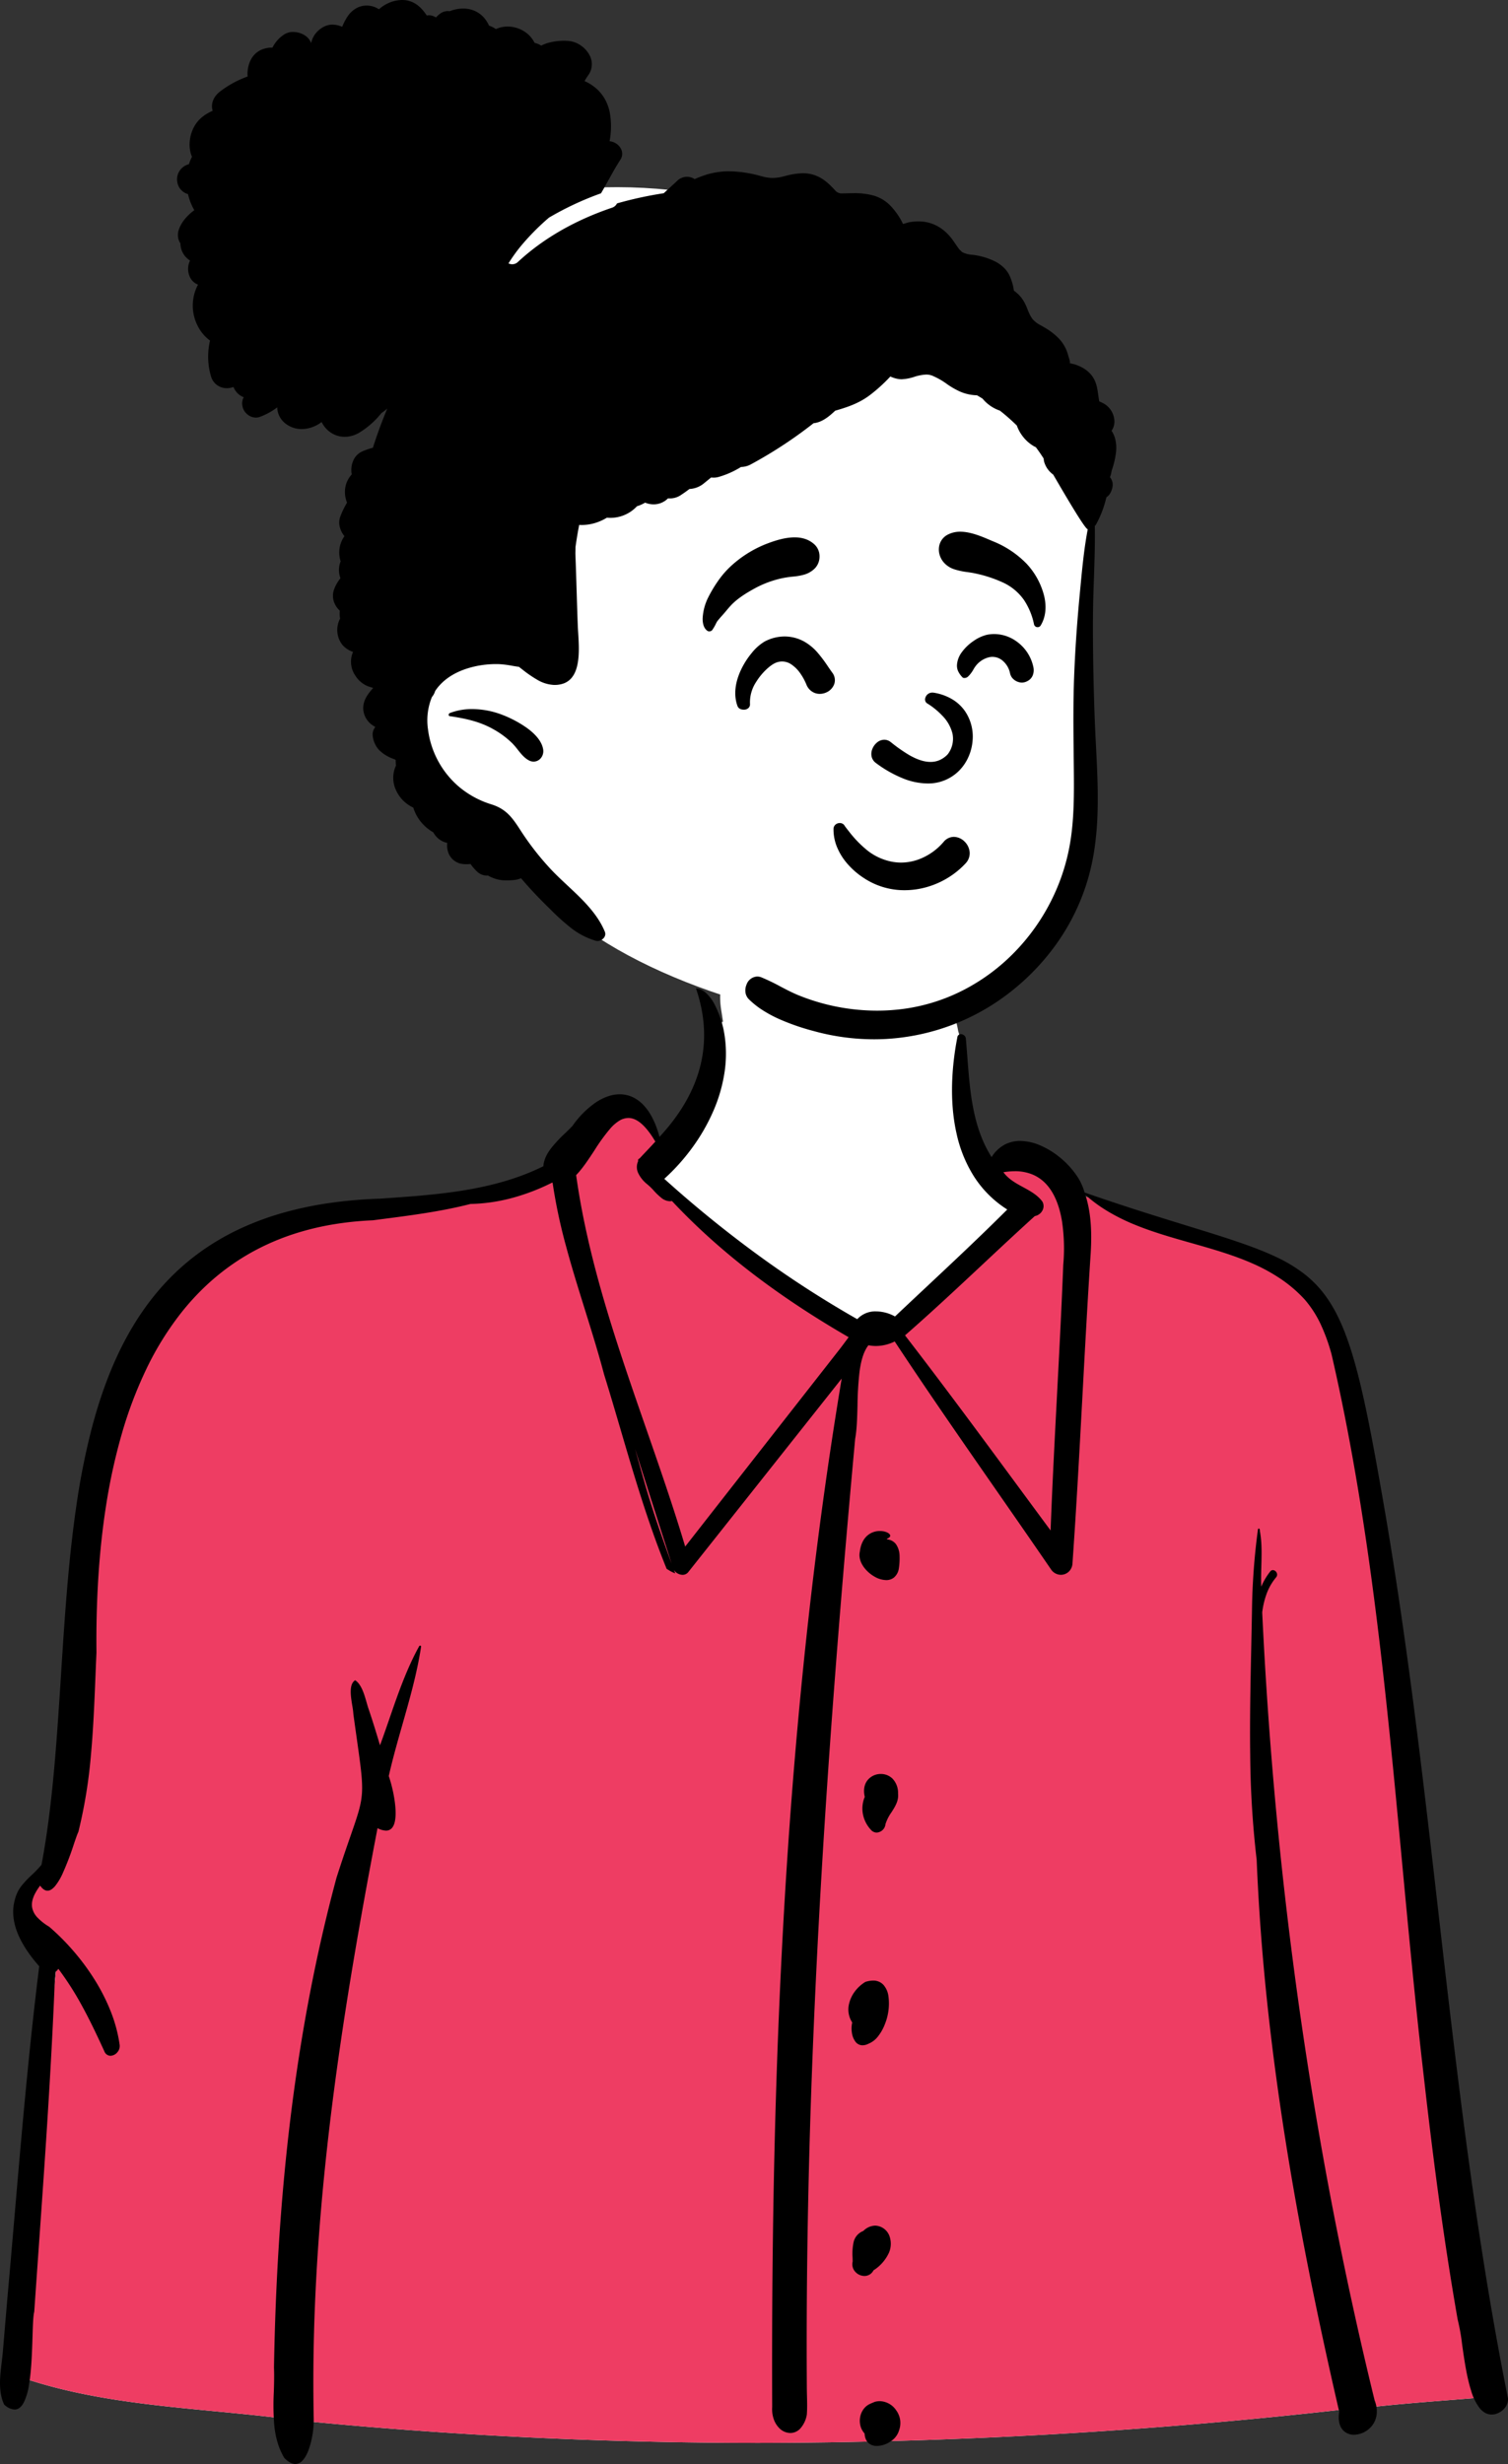
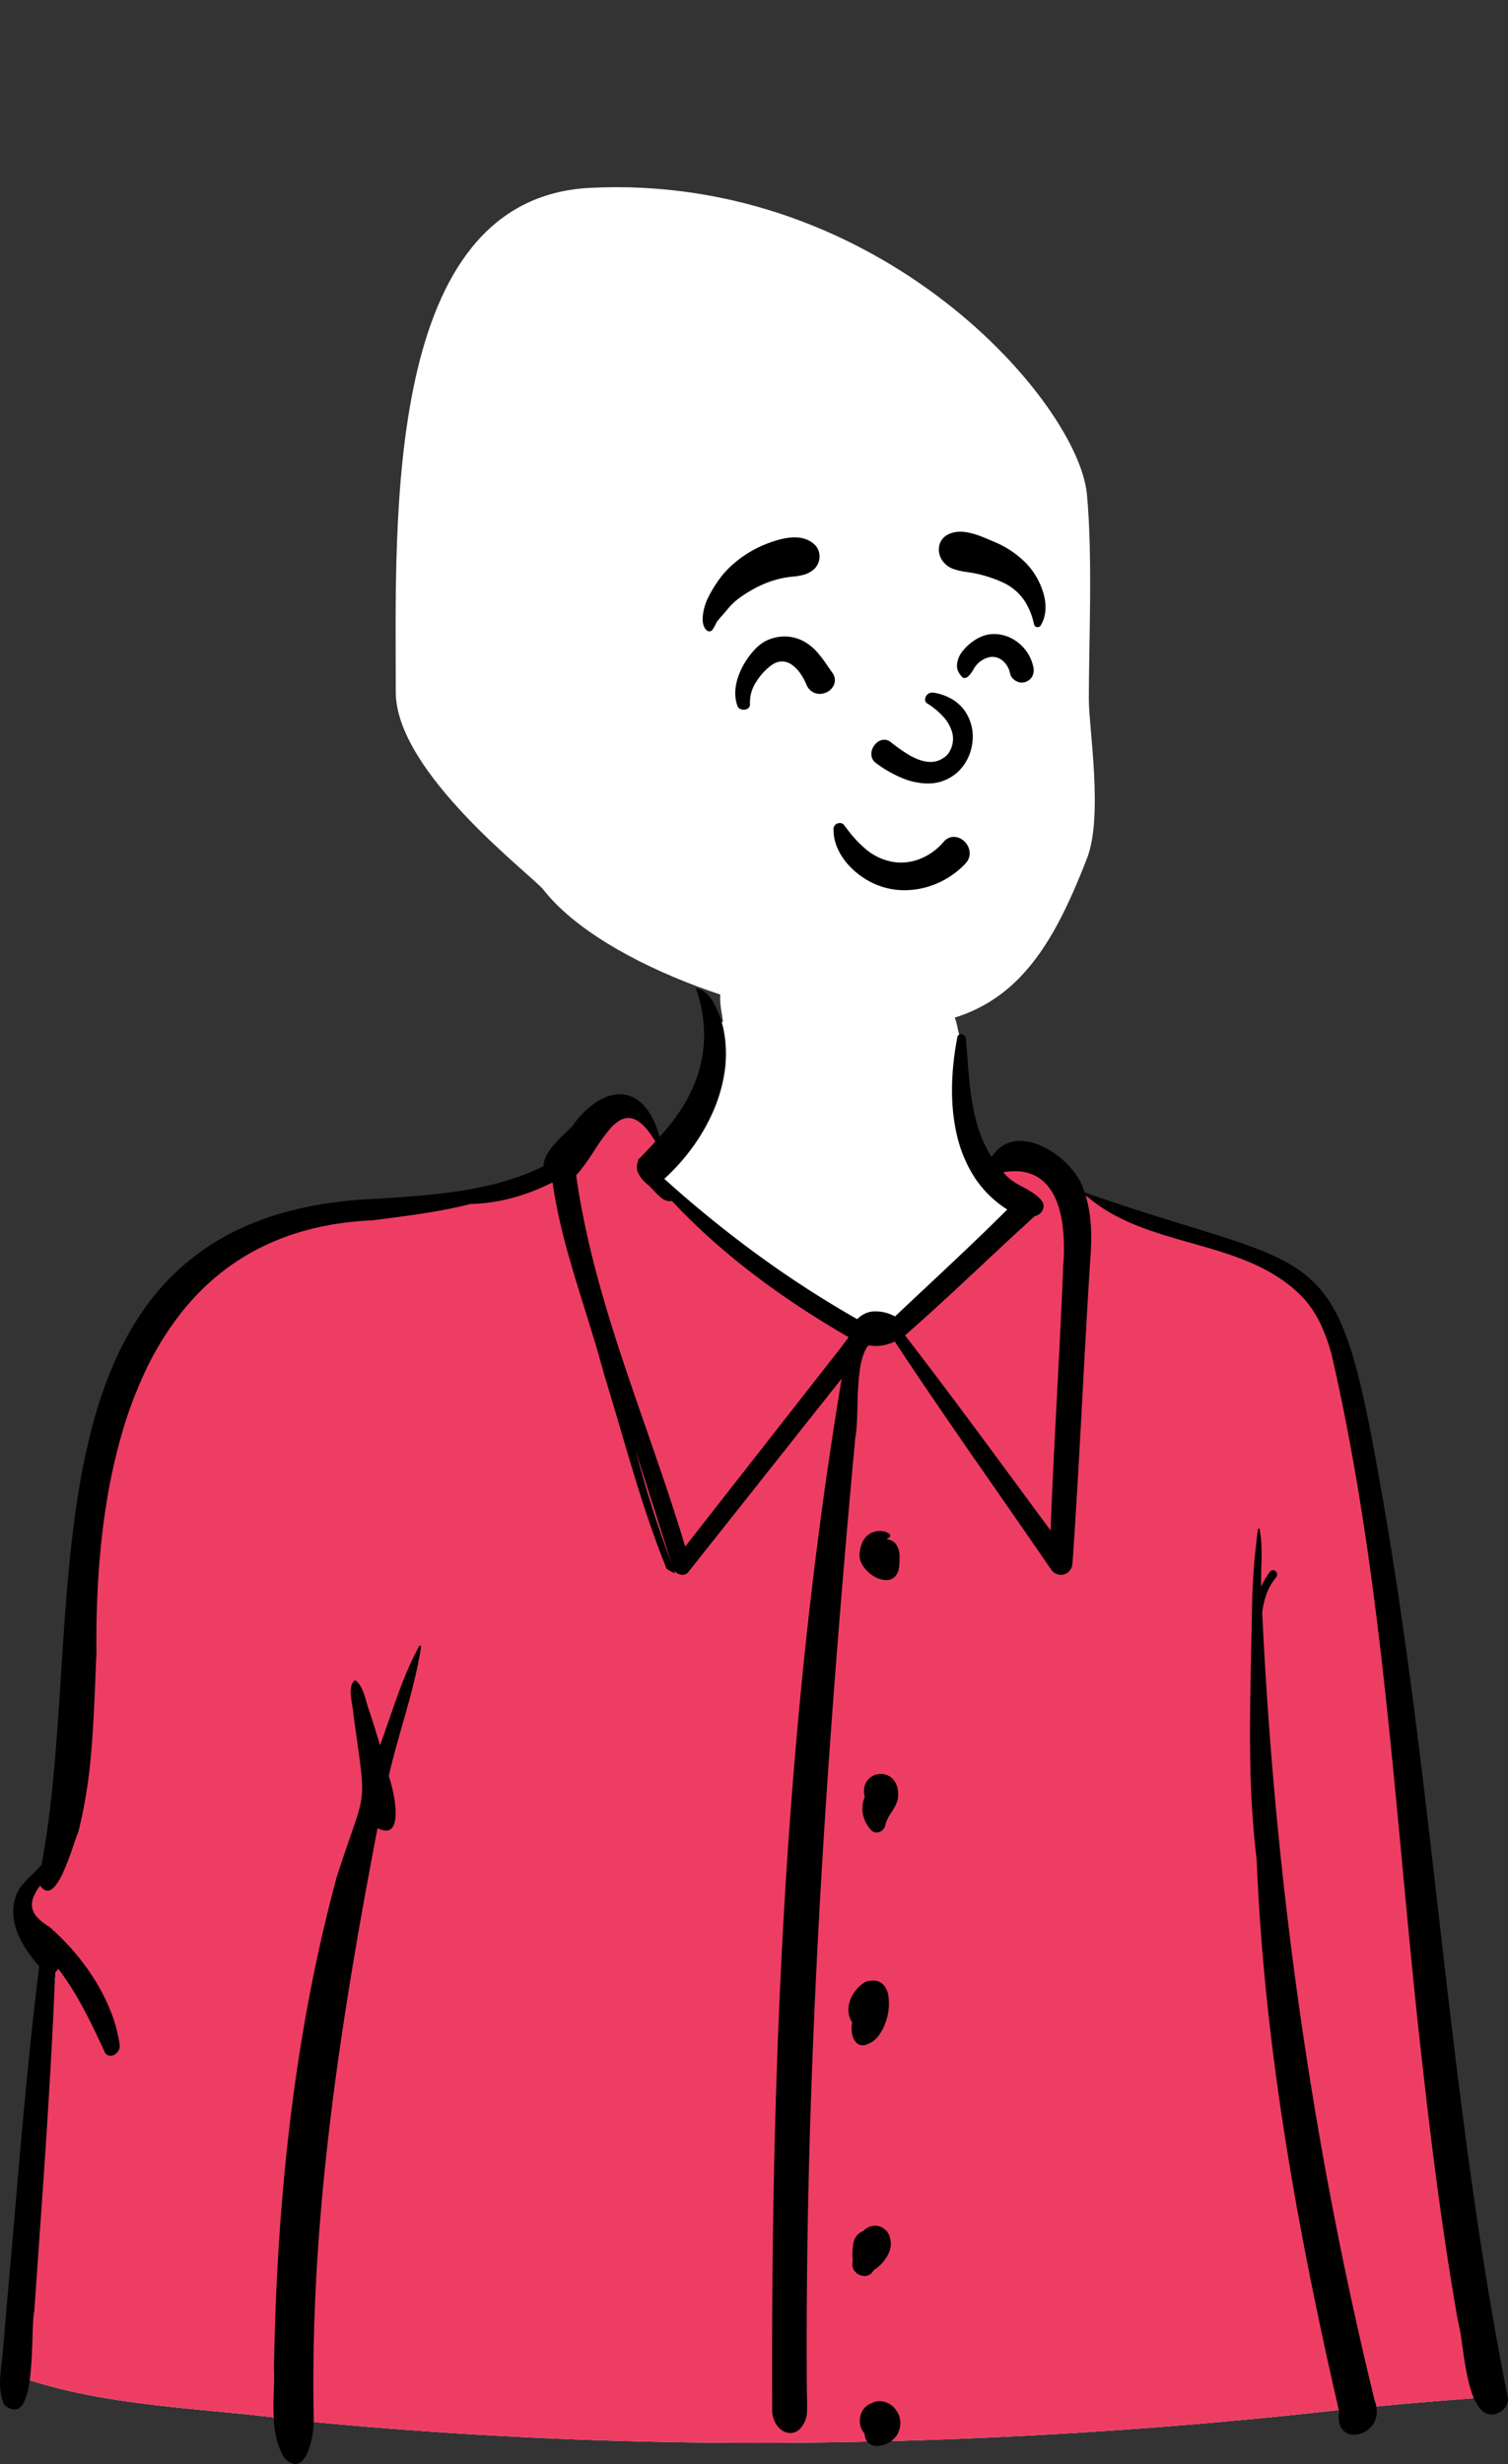
<svg xmlns="http://www.w3.org/2000/svg" width="786.121" height="1283.893" viewBox="0 0 786.121 1283.893">
  <rect x="0" y="0" width="786.121" height="1283.893" fill="#333333" stroke="none" />
  <g id="Grupo_1" data-name="Grupo 1" transform="translate(19794.301 -8269)">
    <g id="Button_Shirt_2" data-name="Button Shirt 2" transform="translate(-19794.301 8769)">
      <g id="_Skin" data-name="✋ Skin" transform="translate(-25.997 32)">
        <path id="_Skin-2" data-name="✋ Skin" d="M385.52,772.9c-82.277,0-164.112-4.044-243.319-12.021l-.035-.157-4.206-.508c-11.969-1.492-24.205-2.668-36.038-3.8-31.215-3-63.495-6.1-93.6-15.316L3,739.467,2.479,740.8C1.7,740.394.874,739.973,0,739.569c4.737-77.363,12.639-153.295,19.775-217.582l.293-2.632-1.747-1.989C8.232,505.877,4.515,496.25,6.971,487.953,27.09,445.96,31.355,392.386,35.48,340.569c8.551-107.4,16.627-208.835,156.108-213.226l.223-.01,1.471-.1c29.087-1.993,59.164-4.055,86.032-17.428l3.131-1.557.186-3.492c.226-4.214,5.414-9.226,9.582-13.252,1.435-1.386,2.789-2.695,4.007-4.006l.255-.275.219-.3c6.288-8.738,13.673-13.953,19.755-13.953,8.858,0,13.15,11.117,14.92,17.744l2.791,10.447,7.387-7.9C358.9,74.705,367.209,54.3,366.277,32.544l.63-.2-.808-5.2c-1.525-9.021-.511-15.713,3.017-19.887C373.246,2.376,381.345,0,393.876,0c8.28,0,17.29,1.044,25.24,1.965,2.6.3,5.1.591,7.47.834C442.5,4.475,458.769,7.491,474.5,10.407l2.208.409-1.494,4.069,3.822,2.642c5.093,3.521,8.886,10.584,10.407,19.377l.068.4.122.386c2.262,7.17,3.12,15.177,4.029,23.654,1.528,14.263,3.107,29.01,11.645,41.706l5.13,7.627,4.918-7.766c2.4-3.789,5.616-5.632,9.834-5.632,11.378,0,25.274,12.582,27.743,22.334l.793,3.132,3.051,1.061c20.951,7.3,38.214,12.619,53.445,17.316,38.242,11.793,57.437,17.713,69.754,35.064,12.671,17.849,19.083,49,29.75,110.986C721.4,354.338,729.2,423.377,736.738,490.143,746.209,574,756,660.686,773.576,744.774a15.636,15.636,0,0,0-2.782,3.754c-7.758.686-15.648,1.307-23.323,1.911-12.774,1.006-25.983,2.046-38.89,3.4l-2.864.3-.635.988c-1.178.1-2.339.215-3.48.33-1.82.183-3.575.359-5.29.459l-.519-1.038-4.164.467A2752.65,2752.65,0,0,1,385.52,772.9" transform="translate(35.999 -32)" fill="#fff" />
        <path id="_Skin-3" data-name="✋ Skin" d="M385.52,772.9c-82.277,0-164.112-4.044-243.319-12.021l-.035-.157-4.206-.508c-11.969-1.492-24.205-2.668-36.038-3.8-31.215-3-63.495-6.1-93.6-15.316L3,739.467,2.479,740.8C1.7,740.394.874,739.973,0,739.569c4.737-77.363,12.639-153.295,19.775-217.582l.293-2.632-1.747-1.989C8.232,505.877,4.515,496.25,6.971,487.953,27.09,445.96,31.355,392.386,35.48,340.569c8.551-107.4,16.627-208.835,156.108-213.226l.223-.01,1.471-.1c29.087-1.993,59.164-4.055,86.032-17.428l3.131-1.557.186-3.492c.226-4.214,5.414-9.226,9.582-13.252,1.435-1.386,2.789-2.695,4.007-4.006l.255-.275.219-.3c6.288-8.738,13.673-13.953,19.755-13.953,8.858,0,13.15,11.117,14.92,17.744l2.791,10.447,7.387-7.9C358.9,74.705,367.209,54.3,366.277,32.544l.63-.2-.808-5.2c-1.525-9.021-.511-15.713,3.017-19.887C373.246,2.376,381.345,0,393.876,0c8.28,0,17.29,1.044,25.24,1.965,2.6.3,5.1.591,7.47.834C442.5,4.475,458.769,7.491,474.5,10.407l2.208.409-1.494,4.069,3.822,2.642c5.093,3.521,8.886,10.584,10.407,19.377l.068.4.122.386c2.262,7.17,3.12,15.177,4.029,23.654,1.528,14.263,3.107,29.01,11.645,41.706l5.13,7.627,4.918-7.766c2.4-3.789,5.616-5.632,9.834-5.632,11.378,0,25.274,12.582,27.743,22.334l.793,3.132,3.051,1.061c20.951,7.3,38.214,12.619,53.445,17.316,38.242,11.793,57.437,17.713,69.754,35.064,12.671,17.849,19.083,49,29.75,110.986C721.4,354.338,729.2,423.377,736.738,490.143,746.209,574,756,660.686,773.576,744.774a15.636,15.636,0,0,0-2.782,3.754c-7.758.686-15.648,1.307-23.323,1.911-12.774,1.006-25.983,2.046-38.89,3.4l-2.864.3-.635.988c-1.178.1-2.339.215-3.48.33-1.82.183-3.575.359-5.29.459l-.519-1.038-4.164.467A2752.65,2752.65,0,0,1,385.52,772.9" transform="translate(35.999 -32)" fill="none" />
      </g>
      <path id="_Top" data-name="👕 Top" d="M316.449,0c8.858,0,13.15,11.117,14.92,17.744l2.791,10.447,4.311-4.61-7.846,13.727L391.7,93.365l2.339,1.647q37.441,26.226,50.98,26.226,13.958,0,83.086-68.384L503.222,37.308l2.243-6.991,4.973,7.392,4.918-7.766c2.4-3.789,5.616-5.632,9.834-5.632,11.378,0,25.274,12.582,27.743,22.334l.793,3.132,5.547,1.927c16.527,5.712,30.736,10.2,43.475,14.142l16.292,5.035c32.451,10.087,49.6,16.375,60.935,32.338,12.418,17.492,18.824,47.762,29.115,107.3l.635,3.682C720.867,278.32,728.48,344.14,735.708,408.06l2.812,24.874c8.944,78.93,18.58,160.043,35.057,238.876a15.636,15.636,0,0,0-2.782,3.754c-5.172.457-10.4.886-15.589,1.3l-14.74,1.165c-10.561.841-21.323,1.738-31.884,2.845l-2.864.3-.635.988c-.785.066-1.563.14-2.332.215l-1.148.115c-1.82.183-3.575.359-5.29.459l-.519-1.038-4.164.467A2752.65,2752.65,0,0,1,385.52,699.937c-82.277,0-164.112-4.044-243.319-12.021l-.035-.157-4.206-.508c-9.575-1.194-19.321-2.185-28.9-3.116L95.218,682.8c-29.111-2.828-58.942-6.114-86.9-14.669L3,666.5l-.521,1.333C1.7,667.429.874,667.008,0,666.6l.324-5.213C5.092,585.834,12.8,511.864,19.775,449.022l.293-2.632L18.321,444.4C8.232,432.912,4.515,423.285,6.971,414.988,27.09,372.995,31.355,319.421,35.48,267.6l.514-6.436C44.321,157.26,54.683,60.672,187.443,54.539l4.368-.171,6.613-.457c27.472-1.92,55.6-4.487,80.89-17.073l3.131-1.557.186-3.492c.2-3.756,4.345-8.146,8.194-11.907l2.6-2.516c.989-.963,1.928-1.9,2.8-2.835l.255-.275.219-.3C302.982,5.215,310.367,0,316.449,0Z" transform="translate(10.003 72.965)" fill="#ee3d63" />
      <path id="_Ink" data-name="🖍 Ink" d="M153.962,768.892c-1.776,0-3.719-1.069-5.773-3.177a35.187,35.187,0,0,1-3.51-8.069,47.728,47.728,0,0,1-1.668-8.536,129.056,129.056,0,0,1-.27-17.752c.128-4.189.26-8.52.085-12.655.372-22.1,1.23-43.795,2.552-64.47,1.408-22.015,3.39-43.66,5.892-64.332,2.641-21.824,5.95-43.292,9.833-63.807,4.074-21.522,8.91-42.683,14.375-62.9l.928-2.873c2.511-7.721,4.609-13.754,6.295-18.6l0-.009c7.435-21.383,7.435-21.383,3.242-51.115-.508-3.6-1.083-7.684-1.719-12.326a40.485,40.485,0,0,0-.588-4.538c-.813-4.958-1.824-11.127,1.5-13.222,3.247,2.051,4.758,7.331,5.972,11.574.3,1.038.577,2.018.863,2.884l.1.3c2.193,6.4,4.181,12.966,6.028,19.145,1.683-4.545,3.3-9.245,4.874-13.79,4.418-12.8,8.986-26.035,15.571-37.9a.5.5,0,0,1,.451-.239.555.555,0,0,1,.414.17.409.409,0,0,1,.1.33c-2.067,13.721-5.968,27.4-9.74,40.637-2.5,8.768-5.085,17.835-7.108,26.818l.154.429a72.955,72.955,0,0,1,3.009,13.166c.573,4.384.829,10.21-1.2,13.073a3.992,3.992,0,0,1-3.425,1.757,10.038,10.038,0,0,1-4.4-1.292l-1.164,6.092c-5.272,27.715-9.623,52.2-13.3,74.849-4.363,26.87-7.844,51.482-10.642,75.242-6.468,54.935-9.132,104.539-8.143,151.647a47.838,47.838,0,0,1-1.222,11.123c-.772,3.429-2.2,8.049-4.638,10.58A5.135,5.135,0,0,1,153.962,768.892Zm303.2-9.4c-3.888,0-6.244-2.372-6.464-6.507a9.213,9.213,0,0,1-2.189-4.112,10.614,10.614,0,0,1-.07-4.641,10.064,10.064,0,0,1,1.765-3.974,8.477,8.477,0,0,1,3.436-2.737c0-.02.522-.238,1.258-.544l.019-.008.036-.015c.4-.168.786-.326.99-.416a9.451,9.451,0,0,1,2.679-.393,10.662,10.662,0,0,1,8.6,4.835,11.13,11.13,0,0,1,1.519,10.192,10.325,10.325,0,0,1-4.424,5.914A13.038,13.038,0,0,1,457.158,759.488Zm248.737-5.848a7.671,7.671,0,0,1-5.967-2.56c-1.818-2.125-2.443-5.394-1.808-9.455-12.156-52.64-21.386-99.332-28.216-142.743-3.893-24.741-7.089-49.024-9.5-72.177-2.578-24.742-4.36-49.15-5.3-72.545a505.64,505.64,0,0,1-3.381-54.714c-.257-18.4.143-37.139.53-55.258l0-.152c.139-6.5.282-13.225.392-19.8a348.874,348.874,0,0,1,3.116-42.324c.088-.3.235-.471.415-.471a.521.521,0,0,1,.394.256.908.908,0,0,1,.14.8c1.169,5.921.989,12.318.815,18.5-.1,3.551-.2,7.224-.049,10.758a33.918,33.918,0,0,1,4.687-7.909,1.766,1.766,0,0,1,1.391-.731,2.329,2.329,0,0,1,1.973,1.4,2.161,2.161,0,0,1-.314,2.384,28.759,28.759,0,0,0-4.962,8.635,43.041,43.041,0,0,0-2.266,9.636c1.628,34.544,4.077,69.387,7.278,103.561,3.229,34.476,7.31,69.184,12.128,103.16,4.864,34.3,10.61,68.771,17.077,102.449,6.533,34.021,13.977,68.146,22.125,101.428a15.279,15.279,0,0,1,1.073,7.066,11.75,11.75,0,0,1-2.011,5.509A12.255,12.255,0,0,1,705.895,753.64Zm-293.909-.9a8.374,8.374,0,0,1-6.048-2.845,12.365,12.365,0,0,1-2.64-4.5,16.136,16.136,0,0,1-.76-6.187c-.186-47.875.211-91.835,1.215-134.391,1.1-46.6,2.972-91.819,5.566-134.4,2.811-46.127,6.59-91.2,11.234-133.981,2.443-22.505,5.187-44.946,8.154-66.7,3.056-22.4,6.443-44.753,10.065-66.435-11.2,14.122-22.595,28.49-33.61,42.385l-.429.541c-15.042,18.975-30.6,38.6-45.93,57.909a3.707,3.707,0,0,1-3,1.445,5.51,5.51,0,0,1-4.369-2.371l-.1-.155.656,1.76a16.881,16.881,0,0,1-3.5-1.758c-.3-.181-.636-.385-.963-.574C337.905,278.861,330.6,254,323.535,229.962c-2.781-9.464-5.657-19.249-8.634-28.825-3.018-11.4-6.614-22.921-10.091-34.062l0-.007c-3.33-10.669-6.773-21.7-9.713-32.638a280.307,280.307,0,0,1-7.03-33.144l-.221-.092a109.849,109.849,0,0,1-20.7,7.965,90.348,90.348,0,0,1-21.888,3.179c-14.983,3.859-30.628,5.886-45.758,7.846-1.611.209-3.436.445-5.193.676a168.21,168.21,0,0,0-21.6,2.288,141.84,141.84,0,0,0-19.425,4.787,126.342,126.342,0,0,0-17.357,7.088,119.906,119.906,0,0,0-15.4,9.19,121.443,121.443,0,0,0-13.54,11.093A130.393,130.393,0,0,0,95.2,168.1a157.035,157.035,0,0,0-18.754,29.911A216.8,216.8,0,0,0,63.42,232.358a303.228,303.228,0,0,0-8.136,37.184c-3.623,23.085-5.3,48.833-5,76.529l-.211,4.762c-.116,2.724-.229,5.5-.338,8.183v.005c-.54,13.309-1.1,27.072-2.345,40.543a257.42,257.42,0,0,1-6.532,39.943c-.558,1.118-1.356,3.462-2.366,6.43l0,0A149.092,149.092,0,0,1,32.5,461.528a30.131,30.131,0,0,1-3.724,6.161c-1.382,1.649-2.732,2.485-4.014,2.485-1.325,0-2.617-.892-3.84-2.653-3.445,4.6-4.76,8.278-4.139,11.565a10.336,10.336,0,0,0,2.762,5.094,28.921,28.921,0,0,0,6.079,4.755A120.394,120.394,0,0,1,38.063,501.34a121.382,121.382,0,0,1,11.075,14.9,101.543,101.543,0,0,1,8.508,16.644,76.429,76.429,0,0,1,4.735,17.651,4.93,4.93,0,0,1-1.255,3.876,4.874,4.874,0,0,1-3.536,1.779,3.478,3.478,0,0,1-3.178-2.294l-1.122-2.447c-5.176-11.235-8.272-17.123-10.392-21a156.963,156.963,0,0,0-12.5-19.594,4.69,4.69,0,0,1-1.656,1.668c-1.865,48.9-5.37,98.545-8.76,146.552-.7,9.983-1.434,20.306-2.139,30.491-.56,2.122-.711,6.985-.9,13.141-.238,7.644-.533,17.156-1.79,24.681a32.221,32.221,0,0,1-2.72,9.384c-1.3,2.482-2.927,3.741-4.845,3.742a8.334,8.334,0,0,1-4.87-2.1l-.525-.423C-.978,731.29-.041,723.524.865,716.014c.214-1.771.415-3.445.567-5.117l2.4-28.276c1.268-14.1,2.5-28.406,3.686-42.24,3.689-42.937,7.5-87.335,12.927-130.823l-.563-.647c-4.969-5.758-8.424-11.078-10.563-16.266a31.577,31.577,0,0,1-2.345-9.169,24.039,24.039,0,0,1,1.015-9.493,18.467,18.467,0,0,1,3.447-6.627,53.294,53.294,0,0,1,5.1-5.365,55.644,55.644,0,0,0,5.107-5.353c2.581-13.613,4.676-29.288,6.4-47.92,1.545-16.649,2.672-34.2,3.763-51.178,1.879-29.247,3.821-59.486,7.994-87.877a370.466,370.466,0,0,1,8.222-41.17c1.782-6.727,3.765-13.2,5.9-19.245,2.238-6.348,4.716-12.44,7.364-18.105a163.107,163.107,0,0,1,9.04-16.78,139.056,139.056,0,0,1,10.924-15.269,126.053,126.053,0,0,1,13.017-13.573,123.408,123.408,0,0,1,15.318-11.692,131.5,131.5,0,0,1,17.827-9.626,151.694,151.694,0,0,1,20.544-7.374,186.605,186.605,0,0,1,23.47-4.937,240.035,240.035,0,0,1,26.6-2.315l8.156-.564c12-.852,25.943-1.967,39.475-4.436,14.527-2.651,26.829-6.548,37.61-11.913.157-2.927,1.444-5.954,3.934-9.251a72.2,72.2,0,0,1,7.472-8c1.373-1.326,2.67-2.579,3.778-3.771a48.338,48.338,0,0,1,12.158-12.213,27.486,27.486,0,0,1,6.293-3.162,19.176,19.176,0,0,1,6.173-1.075,15.855,15.855,0,0,1,6.39,1.326,18.4,18.4,0,0,1,5.754,4.06c3.727,3.808,6.611,9.464,8.573,16.81C365.884,53.646,372.278,27.608,362.8,0a9.128,9.128,0,0,1,5.431,2.582,21.631,21.631,0,0,1,4.187,5.609,53.056,53.056,0,0,1,4.764,13.232,64.206,64.206,0,0,1,.607,21.671,80.286,80.286,0,0,1-5.995,20.96,99.525,99.525,0,0,1-11.024,19.1,106.76,106.76,0,0,1-14.48,16.084,609.465,609.465,0,0,0,48.305,39.3,545.7,545.7,0,0,0,52.288,33.835,12.724,12.724,0,0,1,9.778-4.062,20.789,20.789,0,0,1,9.9,2.65c5.472-5.177,11.055-10.408,16.454-15.466,13.923-13.044,28.316-26.53,42.063-40.26a56.165,56.165,0,0,1-17.438-17.37,69.617,69.617,0,0,1-9.006-22.281c-4.06-18.043-2.105-36.686.249-49.149l.182-.95a1.785,1.785,0,0,1,1.834-1.626,2.624,2.624,0,0,1,2.586,2.225l.134,1.492c.234,2.693.444,5.456.647,8.127,1.369,18.052,2.785,36.718,12.656,52.228a18.158,18.158,0,0,1,6.709-6.455,17.142,17.142,0,0,1,8.2-1.966,27.129,27.129,0,0,1,10.664,2.411,43.17,43.17,0,0,1,10.13,6.257,45.316,45.316,0,0,1,8.122,8.638,29.474,29.474,0,0,1,4.642,9.554c20.849,7.259,38.057,12.565,53.24,17.247,19.153,5.907,34.281,10.572,45.955,16.028a79.029,79.029,0,0,1,15.31,9.13,57.159,57.159,0,0,1,11.615,12.167c6.552,9.229,11.609,21.666,16.4,40.326,4.544,17.705,8.711,40.216,14.373,73.115,5.208,30.6,10.145,64.181,15.093,102.656,4.41,34.3,8.422,69.236,12.3,103.024l0,.019c4.809,41.88,9.781,85.186,15.556,127.655,3.109,22.864,6.2,43.663,9.436,63.586,3.637,22.363,7.375,43.069,11.426,63.3.376,4.315-3.542,7.84-7.438,8.426a7.942,7.942,0,0,1-1.046.071,7.031,7.031,0,0,1-3.5-.928,10.2,10.2,0,0,1-2.9-2.579,28.014,28.014,0,0,1-4.3-8.874c-2.3-7.154-3.567-16.075-4.688-23.946a106.135,106.135,0,0,0-2.362-13.263c-6.485-37.133-12.09-77.352-17.639-126.573-4.287-36.7-7.807-74.174-11.211-110.418-4.117-43.836-8.375-89.164-14.025-133.523-3.041-23.878-6.232-45.575-9.754-66.329-3.953-23.3-8.219-44.813-13.042-65.781a97.111,97.111,0,0,0-5.425-15.238,56.092,56.092,0,0,0-8.672-13.593,70.449,70.449,0,0,0-12.81-10.933,92.811,92.811,0,0,0-14.516-7.866c-10.121-4.449-21.2-7.591-31.908-10.63l-.009,0c-9.731-2.761-19.793-5.615-29.153-9.449a104.437,104.437,0,0,1-13.566-6.648,76.489,76.489,0,0,1-12.331-8.95c2.665,8.2,3.546,17.888,2.776,30.472-1.623,24.623-2.974,49.676-4.28,73.9v.02c-1.551,28.761-3.154,58.5-5.224,87.717a6.309,6.309,0,0,1-2.019,4.317,5.981,5.981,0,0,1-4.025,1.55,6.219,6.219,0,0,1-5.142-2.838c-9.347-13.643-18.937-27.441-28.211-40.784l-.039-.056c-17.642-25.384-35.885-51.632-53.224-77.91a22.528,22.528,0,0,1-9.789,2.362,20.111,20.111,0,0,1-3.908-.387c-2.25,2.841-3.761,7.282-4.618,13.577a170.739,170.739,0,0,0-1.085,17.826c-.174,6.512-.339,12.661-1.224,17.354l-.938,10.258c-3.886,42.743-7.159,81.778-10,119.334-3.187,42.064-5.756,81.146-7.854,119.478-2.25,41.119-3.931,81.364-5,119.616-1.138,40.9-1.619,81.191-1.429,119.749l.029,5.154c0,1.656.04,3.364.081,5.016v.012c.081,3.25.164,6.61-.078,9.841a14.4,14.4,0,0,1-3.472,7.3A7.126,7.126,0,0,1,411.986,752.741ZM331.1,240.058h0c1.293,4.674,3,10.827,4.755,16.962,4.531,15.864,10.021,31.23,14.3,42.844-6.005-18.788-12.237-38.351-19.052-59.807ZM327.549,67.537h0a9.076,9.076,0,0,0-4.75,1.447,20.67,20.67,0,0,0-4.466,3.826,96.423,96.423,0,0,0-8.5,11.683l0,0h0c-3.039,4.624-6.182,9.405-9.5,12.809,1.521,10.878,3.564,21.871,6.244,33.607,2.387,10.453,5.229,21.259,8.689,33.036,6.427,21.875,14.064,43.851,21.449,65.1,7.017,20.193,14.273,41.074,20.472,61.814,15.685-20.048,31.862-40.705,46.135-58.931l.788-1.006c11-14.041,22.366-28.56,33.539-42.835.949-1.216,1.9-2.49,2.81-3.721l.008-.011c.627-.845,1.276-1.719,1.932-2.582-8.646-5-17-10.139-24.838-15.286-8.309-5.457-16.326-11.11-23.827-16.8-7.891-5.987-15.469-12.213-22.525-18.5-7.38-6.581-14.423-13.442-20.932-20.394a5.305,5.305,0,0,1-1.106.118,7.387,7.387,0,0,1-4.448-1.782,33.738,33.738,0,0,1-3.941-3.783,30.45,30.45,0,0,0-3.275-3.184l-.387-.319a16.334,16.334,0,0,1-4.3-5.343,7.376,7.376,0,0,1-.128-6.54.847.847,0,0,1-.018-.72,1.208,1.208,0,0,1,.755-.629c1.194-1.31,2.443-2.624,3.652-3.9,1.5-1.58,3.054-3.211,4.543-4.88-4.93-8.278-9.533-12.3-14.074-12.3ZM529.01,95.272h0a35.729,35.729,0,0,0-5.941.529c2.657,3.639,6.553,5.757,10.32,7.805,3.63,1.974,7.383,4.014,9.934,7.4a4.736,4.736,0,0,1,.22,4.472,5.634,5.634,0,0,1-4.1,3.18c-9.27,8.4-18.482,17.012-27.391,25.345-13,12.161-26.444,24.735-40.267,36.806,20.339,26.332,40.379,53.518,59.759,79.808l.006.009.038.051c5.266,7.144,10.712,14.531,16.082,21.791.895-23.766,2.158-47.906,3.381-71.251l0-.028c1.153-22.021,2.345-44.792,3.224-67.2a95.96,95.96,0,0,0-.659-22.655c-1.4-8.407-4.155-14.9-8.2-19.288a20.4,20.4,0,0,0-6.936-4.959,23.764,23.764,0,0,0-9.466-1.822Zm-78.395,575.65a6.575,6.575,0,0,1-5.039-2.5,5.753,5.753,0,0,1-1.084-5.008l-.019-1.072q-.01-.414-.022-.836l0-.06a29.394,29.394,0,0,1,.519-8.113,8.116,8.116,0,0,1,5.06-5.849,9.026,9.026,0,0,1,6.222-2.8,8.265,8.265,0,0,1,7.654,6.166,11.7,11.7,0,0,1-.629,8.237,21.471,21.471,0,0,1-7.936,8.9A5.247,5.247,0,0,1,450.615,670.922Zm-.973-120.2a4.577,4.577,0,0,1-3.716-1.9,10.062,10.062,0,0,1-1.846-4.723,14.1,14.1,0,0,1,.181-5.268,12.361,12.361,0,0,1-1.644-9.762,17.308,17.308,0,0,1,3.054-6.451A19.258,19.258,0,0,1,451.1,517.7a13.25,13.25,0,0,1,4.024-.7,7.1,7.1,0,0,1,5.424,2.247,11.1,11.1,0,0,1,2.562,5.681,28.666,28.666,0,0,1-1.807,14.749,24.286,24.286,0,0,1-3.583,6.384,11.894,11.894,0,0,1-4.942,3.828A7.135,7.135,0,0,1,449.642,550.726Zm7.368-110.843a3.925,3.925,0,0,1-2.9-1.322,16.6,16.6,0,0,1-4.3-8.427,15.4,15.4,0,0,1,.992-8.836c-.57-2.412-.779-5.883,1.466-8.72a8.811,8.811,0,0,1,6.893-3.231,8.629,8.629,0,0,1,6.143,2.482,10.712,10.712,0,0,1,2.849,7.718c.4,3.8-1.551,6.84-3.439,9.782a22.472,22.472,0,0,0-3.109,6.128A4.876,4.876,0,0,1,457.01,439.882Zm4.942-131.554a12.514,12.514,0,0,1-5.944-1.732,18.055,18.055,0,0,1-5.21-4.38c-2.275-2.838-3.193-5.906-2.584-8.639.475-3.8,1.841-6.68,4.061-8.555a9.914,9.914,0,0,1,6.407-2.271c2.938,0,5.146,1.171,5.365,2.264.159.8-.68,1.326-1.412,1.631-.129.138-.268.28-.426.434a6.637,6.637,0,0,1,4.808,2.46,11,11,0,0,1,1.925,6.231,34.477,34.477,0,0,1-.438,6.867,7.614,7.614,0,0,1-2.5,4.37A6.309,6.309,0,0,1,461.953,308.329Z" transform="translate(0.003 15)" />
    </g>
    <g id="Bun" transform="translate(-19701.998 8269)">
      <g id="_Skin-4" data-name="✋ Skin" transform="translate(65.998 34.001)">
        <path id="_Skin-5" data-name="✋ Skin" d="M101.559.333C253.129-7.12,355.969,112.412,360.393,160.078c3.071,33.088.987,77.215.987,106.781,0,15.092,7.615,60.965-.987,82.962-19.147,48.959-40.778,87.308-100.715,87.308S108.369,406.064,76.994,366C71.265,358.681.081,305.131.081,263.038.081,173.233-6.593,5.652,101.559.333Z" transform="translate(47.928 63.534)" fill="#fff" />
-         <path id="_Skin-6" data-name="✋ Skin" d="M101.559.333C253.129-7.12,355.969,112.412,360.393,160.078c3.071,33.088.987,77.215.987,106.781,0,15.092,7.615,60.965-.987,82.962-19.147,48.959-40.778,87.308-100.715,87.308S108.369,406.064,76.994,366C71.265,358.681.081,305.131.081,263.038.081,173.233-6.593,5.652,101.559.333Z" transform="translate(47.928 63.534)" fill="none" />
      </g>
-       <path id="_Ink-2" data-name="🖍 Ink" d="M363.278,541.535a118.416,118.416,0,0,1-30.586-4.072l-1.274-.346a118.572,118.572,0,0,1-17.831-6.252,66.083,66.083,0,0,1-8.372-4.527,43.639,43.639,0,0,1-7.173-5.706A6.167,6.167,0,0,1,296.3,517a7.866,7.866,0,0,1,.566-3.981,6.216,6.216,0,0,1,5.573-4.191,6.017,6.017,0,0,1,2.222.446,104.262,104.262,0,0,1,9.835,4.735c2.9,1.522,5.889,3.095,8.975,4.385a109.278,109.278,0,0,0,41.377,8.218,104.077,104.077,0,0,0,14.143-.958,96.4,96.4,0,0,0,31.518-10.063,102.588,102.588,0,0,0,26.1-19.467,107.406,107.406,0,0,0,18.978-26.6,106.04,106.04,0,0,0,10.155-31.468c1.847-11.841,1.883-23.781,1.745-37.042l-.142-13.549c-.1-10.256-.167-22.187.266-34.007.5-13.872,1.466-28.157,2.94-43.671l.719-7.555c.778-8.061,1.752-17.42,3.471-26.466h-.008c-1.312,0-10.9-16.253-18-28.48a12.443,12.443,0,0,1-4.707-6.622,10.208,10.208,0,0,1-.269-1.742c-1.3-2.044-2.676-4.035-4.087-5.917l-.313-.14c-.24-.109-.426-.2-.539-.264a19.638,19.638,0,0,1-4.275-3.291,20.981,20.981,0,0,1-3.267-4.3,20.339,20.339,0,0,1-1.5-3.273,106.119,106.119,0,0,0-8.036-7.142c-.156-.125-.318-.247-.474-.364-.121-.091-.245-.185-.366-.279a20.186,20.186,0,0,1-9-6.239c-.946-.586-1.919-1.172-2.89-1.74a23.557,23.557,0,0,1-8.722-1.884,41.2,41.2,0,0,1-7.1-4.095,37.968,37.968,0,0,0-7.594-4.281,8.671,8.671,0,0,0-3.093-.535,23.473,23.473,0,0,0-6.245,1.2l-.07.02a23.813,23.813,0,0,1-6.446,1.218,10.509,10.509,0,0,1-1.494-.1,15.211,15.211,0,0,1-4.4-1.343,84.051,84.051,0,0,1-10.763,9.765c-5.732,4.282-11.542,6.186-18,8.066-3.293,3.125-6.939,6.077-11.274,6.511a229.578,229.578,0,0,1-32.438,21.317,11.213,11.213,0,0,1-5.4,1.5,45.854,45.854,0,0,1-11.629,5.179,9.57,9.57,0,0,1-2.665.372,10.589,10.589,0,0,1-1.277-.079l-3.586,2.921a12.766,12.766,0,0,1-7.7,3.066c-1.484,1.136-3.058,2.245-4.81,3.389a10.18,10.18,0,0,1-5.6,1.523c-.257,0-.518-.008-.777-.024a10.551,10.551,0,0,1-7.488,3.126,11.533,11.533,0,0,1-4.436-.9c-.587.343-1.12.625-1.675.886a18.65,18.65,0,0,1-2.567.988,18.957,18.957,0,0,1-13.844,6.061,18.481,18.481,0,0,1-1.846-.093,26.291,26.291,0,0,1-6.314,2.812,23.894,23.894,0,0,1-6.734.99c-.463,0-.93-.015-1.388-.043-.728,3.656-1.355,7.41-1.918,11.477l-.054,2.812c-.007.477-.007.819,0,1.045l0,.093c.247,6.251.44,12.608.627,18.756v.029c.182,5.969.369,12.141.606,18.211l.044.973c.045.882.1,1.818.166,2.808v.018c.492,7.851,1.166,18.6-3.816,23.908a9.757,9.757,0,0,1-3.505,2.388,13.35,13.35,0,0,1-4.979.872c-.164,0-.334,0-.5-.007a18.949,18.949,0,0,1-8.665-2.759,63.063,63.063,0,0,1-7.685-5.318l-.647-.5c-.36-.279-.722-.562-1.076-.841-1.219-.158-2.451-.369-3.642-.573a50.724,50.724,0,0,0-6.645-.836c-.544-.019-1.1-.029-1.655-.029A50.618,50.618,0,0,0,155,347.3c-8.518,1.979-15,5.724-19.28,11.13-.368.464-.743.988-1.18,1.65a8.708,8.708,0,0,1-1.69,3.13,32.019,32.019,0,0,0-2.035,16.846A46.942,46.942,0,0,0,147.4,410.316a48.294,48.294,0,0,0,15.891,8.626l.6.19c8.045,2.513,11.181,7.368,15.522,14.086l.138.214a143.221,143.221,0,0,0,13.99,18.08c3.083,3.432,6.621,6.741,10.043,9.94,7.606,7.111,15.47,14.464,19.417,24.029a3.054,3.054,0,0,1-.327,2.94,4.4,4.4,0,0,1-3.51,1.9,3.314,3.314,0,0,1-.894-.12,38.359,38.359,0,0,1-12.794-6.6,116.475,116.475,0,0,1-10.8-9.7l-.011-.01-.844-.823c-5.417-5.281-10.163-10.341-14.509-15.469a10.417,10.417,0,0,1-3.113.875,33.677,33.677,0,0,1-4.107.267,18.531,18.531,0,0,1-9.991-2.535c-.2.019-.412.028-.618.028a7.33,7.33,0,0,1-4.892-1.916,24.4,24.4,0,0,1-3.6-4.125c-.837.074-1.562.109-2.216.109a13.775,13.775,0,0,1-2.273-.172,5.75,5.75,0,0,1-1.985-.548,8.712,8.712,0,0,1-3.231-2.222,9.2,9.2,0,0,1-2.11-3.8,10.943,10.943,0,0,1-.314-4.354,10.334,10.334,0,0,1-1.189-.32,10.718,10.718,0,0,1-6.088-5.182,22.765,22.765,0,0,1-6.117-5.045,21.936,21.936,0,0,1-4.323-7.853,18.7,18.7,0,0,1-2.614-1.472,18.253,18.253,0,0,1-6.678-8.251,15.088,15.088,0,0,1-.406-10.493l.08-.221c.115-.306.334-.853.6-1.47l-.007-.095c-.036-.457-.073-.93-.1-1.4l-.083-1.5-1.2-.51a20.089,20.089,0,0,1-7.368-4.542,12.851,12.851,0,0,1-3.408-7.816,5.934,5.934,0,0,1,1.246-4.01l0-.374c-.421-.217-.787-.425-1.088-.616a11.088,11.088,0,0,1-3.839-4.184,10.566,10.566,0,0,1-1.217-5.521c.21-3.574,2.22-6.412,4.36-8.945l.627-.73.117-.132.057-.064-1.453-.457a13.814,13.814,0,0,1-2.428-.947,14.127,14.127,0,0,1-5.7-5.482l-.09-.141c-.151-.235-.306-.478-.447-.735a12.909,12.909,0,0,1-.787-9.933,9.847,9.847,0,0,1,.448-1.079,12.622,12.622,0,0,1-5.621-3.715,12.619,12.619,0,0,1-1.152-13.647,13.9,13.9,0,0,1-.138-4.107,11.143,11.143,0,0,1-3.3-5.4,10.013,10.013,0,0,1,.388-5.955,20.229,20.229,0,0,1,3.238-5.564,12.129,12.129,0,0,1,.093-8.822,15.039,15.039,0,0,1-.723-4.444,14.648,14.648,0,0,1,.708-4.7,15.085,15.085,0,0,1,2-3.958,12.1,12.1,0,0,1-2.469-4.926A9.209,9.209,0,0,1,85.153,269a45.392,45.392,0,0,1,3.457-7.1,14.458,14.458,0,0,1-1.093-5.594,13.283,13.283,0,0,1,.969-5.057,14.4,14.4,0,0,1,2.578-4.071,12,12,0,0,1,.647-6.816,9.179,9.179,0,0,1,4.44-4.957,34.963,34.963,0,0,1,5.931-2.1c.911-2.846,1.8-5.473,2.709-8.029,1.445-4.047,3.062-8.218,4.807-12.4a32.616,32.616,0,0,1-3.073,2.386,44.214,44.214,0,0,1-11.575,10.2,14.861,14.861,0,0,1-7.53,2.145,13.1,13.1,0,0,1-6.994-2.012,14.161,14.161,0,0,1-5.077-5.7,17.253,17.253,0,0,1-10.273,3.678,14.8,14.8,0,0,1-1.728-.1,13.573,13.573,0,0,1-6.825-2.77,11.165,11.165,0,0,1-4.007-6.12,10.348,10.348,0,0,1-.3-2.318,34.937,34.937,0,0,1-9.17,5,6.338,6.338,0,0,1-1.972.316,6.978,6.978,0,0,1-4.661-1.872,7.4,7.4,0,0,1-2.4-4.463,6.934,6.934,0,0,1,.733-4.274l-.41-.161c-.061-.026-.133-.057-.2-.09a9.258,9.258,0,0,1-4.722-5.1,9.5,9.5,0,0,1-3.439.649,8.693,8.693,0,0,1-5.1-1.6,8.465,8.465,0,0,1-3.2-4.6,36.521,36.521,0,0,1-.5-18.609,21.4,21.4,0,0,1-6.134-7.1,23.2,23.2,0,0,1-.124-22.043,7.787,7.787,0,0,1-4.482-4.587,9.934,9.934,0,0,1,.334-7.97A10.673,10.673,0,0,1,1.742,126.8a7.717,7.717,0,0,1-1.254-3.466,8.956,8.956,0,0,1,.594-4.144A18.5,18.5,0,0,1,4.3,113.858a27.748,27.748,0,0,1,4.689-4.335,31.145,31.145,0,0,1-3.3-8.391A7.761,7.761,0,0,1,.076,94.541,8.046,8.046,0,0,1,1.47,88.791a8.256,8.256,0,0,1,4.713-3.228,25.217,25.217,0,0,1,1.589-3.851,16.821,16.821,0,0,1-1.216-7.4A19.824,19.824,0,0,1,8.6,66.6a16.762,16.762,0,0,1,4.2-5.366,22.444,22.444,0,0,1,5.755-3.484c-1.08-3.7.36-7.4,3.95-10.14a52.75,52.75,0,0,1,14.279-7.744,16.4,16.4,0,0,1,1.609-8.617,11.4,11.4,0,0,1,6.41-5.674,14.362,14.362,0,0,1,4.846-.762h.084a17.3,17.3,0,0,1,5.922-6.728,8.262,8.262,0,0,1,4.86-1.41c3.858,0,7.528,1.982,8.925,4.819l.109.233c.069.156.143.306.213.45l.007.013c.045.092.09.184.134.278a11.844,11.844,0,0,1,3.193-5.988,13.043,13.043,0,0,1,3.932-2.8,9.811,9.811,0,0,1,3.995-.847,13.017,13.017,0,0,1,5.058,1.129,29.032,29.032,0,0,1,2.9-5.511,13.075,13.075,0,0,1,4.55-4.208,11.024,11.024,0,0,1,5.306-1.353,11.679,11.679,0,0,1,6.406,1.951A19.009,19.009,0,0,1,112.085.873a17.855,17.855,0,0,1,5.3-.873c5.052,0,9.235,2.644,12.787,8.082a6.029,6.029,0,0,1,1.166-.116,6.226,6.226,0,0,1,1.474.183c.266.065.937.325,1.213.434a6.3,6.3,0,0,1,.906.479l.168-.089A13.093,13.093,0,0,1,137.162,7.1a6.841,6.841,0,0,1,4-1.341,6.624,6.624,0,0,1,.971.073l.748-.275a18.97,18.97,0,0,1,6.243-1.1,14.926,14.926,0,0,1,6.238,1.306,13.881,13.881,0,0,1,5.18,4.106,17.355,17.355,0,0,1,2.1,3.5,13.176,13.176,0,0,1,3.571,1.8,13.209,13.209,0,0,1,2.353-.854,15.276,15.276,0,0,1,3.795-.478,16.3,16.3,0,0,1,9.722,3.3,14.87,14.87,0,0,1,4.293,5.181,11.832,11.832,0,0,1,3.465,1.455,19.363,19.363,0,0,1,2.893-1.216,30.338,30.338,0,0,1,8.918-1.319c.764,0,1.536.029,2.293.085a13.418,13.418,0,0,1,6.594,2.42,13.97,13.97,0,0,1,4.615,5.284,9.714,9.714,0,0,1-.72,10.042l-.167.239a29.044,29.044,0,0,0-1.832,2.945,23.517,23.517,0,0,1,5.514,3.376,21.3,21.3,0,0,1,4.958,5.8,23.593,23.593,0,0,1,2.586,6.8,40.408,40.408,0,0,1,.053,14.951l-.067.418h.02a7.536,7.536,0,0,1,5.926,3.962,5.546,5.546,0,0,1-.237,5.523l-.129.206c-2.215,3.421-4.272,7.134-6.261,10.724-1.225,2.211-2.492,4.5-3.792,6.711a159.412,159.412,0,0,0-27.145,12.687,124.383,124.383,0,0,0-14.911,15.139,86.657,86.657,0,0,0-6.175,8.679,4.512,4.512,0,0,0,1.965.462,4.361,4.361,0,0,0,2.986-1.234c13.116-12.154,29.6-21.648,48.99-28.218a4.408,4.408,0,0,0,2.629-2.253,197.927,197.927,0,0,1,24.381-5.3c1.136-1.083,2.317-2.158,3.46-3.2l.007,0h0c1.136-1.034,2.311-2.1,3.436-3.176a7.253,7.253,0,0,1,9.193-.981c1.289-.588,2.631-1.123,4.1-1.635l.863-.294c.156-.051.311-.106.46-.16.2-.07.4-.142.6-.2a40.41,40.41,0,0,1,11.988-1.779,63.532,63.532,0,0,1,15.993,2.348l1.216.317a21.035,21.035,0,0,0,5.469.8,24.13,24.13,0,0,0,6.032-.9l.482-.124a37.454,37.454,0,0,1,9.219-1.425,18.514,18.514,0,0,1,4.864.609c5.095,1.368,8.436,4.574,11.422,7.739l.332.354a4.547,4.547,0,0,0,4.03,1.8c.132,0,.276,0,.44,0l2.171-.064c1.17-.032,2.136-.047,3.038-.047a36.883,36.883,0,0,1,10.312,1.171,19.715,19.715,0,0,1,9.006,5.335,35.983,35.983,0,0,1,6.164,8.688l.212.452c.072.158.136.286.184.381a13.213,13.213,0,0,0,1.744-.486,11.784,11.784,0,0,1,1.158-.34,26.9,26.9,0,0,1,5.1-.512c6.7,0,12.425,2.855,17.014,8.486.648.8,1.482,2.01,2.289,3.184.757,1.1,1.539,2.239,2.173,3.042a15.737,15.737,0,0,1,1.3,1.246,12.853,12.853,0,0,0,5.381,1.443c.789.1,1.533.187,2.237.327a35.893,35.893,0,0,1,9.691,3.179,19.313,19.313,0,0,1,4.13,2.862,15.255,15.255,0,0,1,3.136,4.031,27.861,27.861,0,0,1,2.377,7.707l.009.046q.059.288.118.575a17.482,17.482,0,0,1,5.291,5.814,28.369,28.369,0,0,1,1.8,3.9,22.377,22.377,0,0,0,2.413,4.827,13.688,13.688,0,0,0,4.628,3.582l.017.009c.264.15.537.3.8.459l.76.446a34.176,34.176,0,0,1,7.708,5.878,19.88,19.88,0,0,1,4.742,8.4l.168.612c.046.153.107.343.178.564.341,1.06.855,2.66.594,3.018a.169.169,0,0,1-.144.072.414.414,0,0,1-.171-.046,8.057,8.057,0,0,0,2,.619c.374.083.726.16.994.249,4.669,1.546,7.882,3.959,9.822,7.378,1.5,2.638,1.886,5.367,2.3,8.255l0,.019q.065.455.132.915l.2,1.3c.054.33.117.7.176,1.034l.065.348.012.008c.74.32,1.475.671,2.183,1.041a11.048,11.048,0,0,1,5.706,9.467,8.472,8.472,0,0,1-1.493,4.815,14.371,14.371,0,0,1,1.688,3.525,18.957,18.957,0,0,1,.6,7.862,44.828,44.828,0,0,1-2.075,8.941c-.139.439-.244.936-.356,1.463a10.421,10.421,0,0,1-.7,2.393,6.067,6.067,0,0,1,1.424,4.412,10.582,10.582,0,0,1-.991,3.4,6.375,6.375,0,0,1-2.3,2.664,54.365,54.365,0,0,1-5.182,13.771,5.455,5.455,0,0,1-.85,1.21c.166,9.08-.15,18.342-.455,27.3-.227,6.655-.461,13.536-.5,20.281-.082,15.624.2,32.509.87,51.62.178,5.013.441,10.148.695,15.114v.013c.6,11.687,1.217,23.771.81,35.6a162.34,162.34,0,0,1-1.5,17.646,116.589,116.589,0,0,1-3.794,17.357,112.855,112.855,0,0,1-15.221,31.506,120.74,120.74,0,0,1-23.919,25.553,115.427,115.427,0,0,1-65.95,25.27C367.424,541.477,365.344,541.535,363.278,541.535Zm-177.4-144.686a5.308,5.308,0,0,1-2.556-.686c-2.351-1.28-4.057-3.437-5.708-5.522a37.936,37.936,0,0,0-2.821-3.3,45.324,45.324,0,0,0-9.519-7.15c-7-4.039-14.288-5.731-23.08-7.029a.642.642,0,0,1-.594-.582,1.033,1.033,0,0,1,.594-1.039,31.935,31.935,0,0,1,11.681-2.064,44,44,0,0,1,15.468,2.913l.614.238a58.561,58.561,0,0,1,12.67,6.856c4.8,3.542,7.563,7.212,8.206,10.905a5.7,5.7,0,0,1-1.219,4.666A4.9,4.9,0,0,1,185.877,396.849Z" transform="translate(-0.001 0)" />
    </g>
    <g id="Calm" transform="translate(-19482.008 8491)">
      <path id="_Ink-3" data-name="🖍 Ink" d="M105.29,186.789a38.105,38.105,0,0,1-21.113-6.244A40.23,40.23,0,0,1,75.443,173a31.6,31.6,0,0,1-5.324-8.5,24.113,24.113,0,0,1-1.9-9.657,2.981,2.981,0,0,1,.707-1.9,3.319,3.319,0,0,1,1.766-1.06,3.41,3.41,0,0,1,.778-.09,3.133,3.133,0,0,1,1.287.27,2.747,2.747,0,0,1,1.361,1.338c.634.832,1.469,1.923,2.308,2.978a58.045,58.045,0,0,0,9.583,9.806,29.673,29.673,0,0,0,11.923,5.608,25.533,25.533,0,0,0,5.479.6,26.822,26.822,0,0,0,9.252-1.674,31.47,31.47,0,0,0,12.95-9.1A6.953,6.953,0,0,1,130.906,159h.046a8.137,8.137,0,0,1,5.628,2.492,8.779,8.779,0,0,1,2.629,5.729,7.665,7.665,0,0,1-2.177,5.629,43.621,43.621,0,0,1-9.179,7.479,44.426,44.426,0,0,1-10.811,4.772A42.24,42.24,0,0,1,105.29,186.789Zm11.91-55.62h0a34.914,34.914,0,0,1-12.449-2.509,62.872,62.872,0,0,1-14.639-8.307,5.624,5.624,0,0,1-2.043-3.249,6.731,6.731,0,0,1,.29-3.648,8.3,8.3,0,0,1,2.464-3.563,6,6,0,0,1,3.841-1.5,5.449,5.449,0,0,1,2.971.912q.464.355.969.747l.033.026a79.25,79.25,0,0,0,9.165,6.372c4.14,2.357,7.733,3.5,10.983,3.5a11.861,11.861,0,0,0,4.641-.912,12.97,12.97,0,0,0,4.322-3.062,13.255,13.255,0,0,0,2.515-10.671,20.157,20.157,0,0,0-5.35-9.465,39,39,0,0,0-8.1-6.536,2.511,2.511,0,0,1-.68-2.887,3.767,3.767,0,0,1,1.248-1.8,3.829,3.829,0,0,1,2.39-.79,5.091,5.091,0,0,1,.86.076,27.158,27.158,0,0,1,9.55,3.45,21.664,21.664,0,0,1,6.423,5.922,23.526,23.526,0,0,1,4.1,15.718,25.9,25.9,0,0,1-2.1,8.25,24.07,24.07,0,0,1-4.734,7.089A22.626,22.626,0,0,1,117.2,131.169ZM21.478,92.737a4.785,4.785,0,0,1-1.387-.2,2.817,2.817,0,0,1-1.9-1.637c-1.334-3.543-2.215-9.459,1.166-17.525a41.049,41.049,0,0,1,6.175-10.123,25.35,25.35,0,0,1,6.63-5.949A22.223,22.223,0,0,1,42.7,54.582,21.115,21.115,0,0,1,52.864,57.2a26.437,26.437,0,0,1,7.02,5.77,72.756,72.756,0,0,1,5.446,7.251c.717,1.045,1.458,2.125,2.213,3.173a6.387,6.387,0,0,1,1.075,5.938,7.679,7.679,0,0,1-4.359,4.5,8.345,8.345,0,0,1-3.212.659,7.33,7.33,0,0,1-2.864-.568,7.7,7.7,0,0,1-4.132-4.364,29.773,29.773,0,0,0-3.208-5.828,17.509,17.509,0,0,0-4.669-4.624,8.413,8.413,0,0,0-8.446-.645c-2.569,1.168-6.887,5-9.828,9.8a19.21,19.21,0,0,0-3.224,11.446,2.6,2.6,0,0,1-.841,2.183,3.271,3.271,0,0,1-1.823.809A4.291,4.291,0,0,1,21.478,92.737ZM166.437,78.62a6.247,6.247,0,0,1-1.8-.29,6.818,6.818,0,0,1-2.816-1.682,5.607,5.607,0,0,1-1.566-2.833,11.6,11.6,0,0,0-4.072-6.779,8.128,8.128,0,0,0-6.5-1.709,12.481,12.481,0,0,0-6.993,4.193,15.356,15.356,0,0,0-1.468,2.141l-.044.072a15.623,15.623,0,0,1-2.9,3.811,2.832,2.832,0,0,1-1.8.677,2.685,2.685,0,0,1-.8-.125,11.4,11.4,0,0,1-2.581-3.61,7.1,7.1,0,0,1-.514-3.114,12.334,12.334,0,0,1,2.269-6.248A24.287,24.287,0,0,1,141.116,57a20.88,20.88,0,0,1,6.932-3.265,18.726,18.726,0,0,1,3.927-.418A20.045,20.045,0,0,1,163.5,57.067a21.889,21.889,0,0,1,8.951,13.7,7.287,7.287,0,0,1-.366,4.046,5.675,5.675,0,0,1-2.648,2.944A6.293,6.293,0,0,1,166.437,78.62Zm-163-26.68a1.667,1.667,0,0,1-.216-.014,2.03,2.03,0,0,1-1.056-.513C.67,50.153-.056,48.026,0,45.092A27.357,27.357,0,0,1,2.785,34.463,67.929,67.929,0,0,1,8.141,25.49a47.211,47.211,0,0,1,6.866-7.826A59.424,59.424,0,0,1,34.225,5.959c3.484-1.3,8.7-3.018,13.7-3.018.284,0,.569.006.847.017a16.46,16.46,0,0,1,5.1.969,13.408,13.408,0,0,1,4.539,2.821A8.423,8.423,0,0,1,60.924,12.9a8.782,8.782,0,0,1-2.53,6.293,13,13,0,0,1-5.374,3.141,31.25,31.25,0,0,1-5.867,1.047,53.348,53.348,0,0,0-5.716.844,53.711,53.711,0,0,0-13.805,5.041c-4.386,2.381-9.353,5.332-12.939,9.17-.845.9-1.647,1.861-2.424,2.787l-.021.025c-.722.861-1.4,1.674-2.131,2.466-.809.883-1.552,1.772-2.438,2.843a12.09,12.09,0,0,0-.688,1.217c-.176.368-.346.707-.52,1.036-.322.607-.633,1.14-.923,1.582-.575.966-.872,1.2-1.107,1.3A2.481,2.481,0,0,1,3.434,51.94Zm171.174-2.194a1.958,1.958,0,0,1-.323-.027,1.93,1.93,0,0,1-.985-.479,1.852,1.852,0,0,1-.553-.956,35.885,35.885,0,0,0-5.218-12.672A27.352,27.352,0,0,0,157.1,26.725a66.921,66.921,0,0,0-14.575-4.9c-1.4-.332-2.913-.553-4.374-.767l-.069-.01a36.939,36.939,0,0,1-6.933-1.483,12.262,12.262,0,0,1-5.693-3.842,10.628,10.628,0,0,1-1.968-3.839,9.791,9.791,0,0,1-.237-4.133,8.486,8.486,0,0,1,4.608-6.279A13.869,13.869,0,0,1,134.3,0c5.379,0,11.207,2.494,15.462,4.316l.34.145.015.007q.573.245,1.129.48a50.754,50.754,0,0,1,17.7,11.809,38.243,38.243,0,0,1,9.1,16.807c1.346,5.83.711,11.119-1.836,15.295a1.816,1.816,0,0,1-.83.729A1.912,1.912,0,0,1,174.608,49.746Z" transform="translate(54 55.059)" />
    </g>
  </g>
</svg>